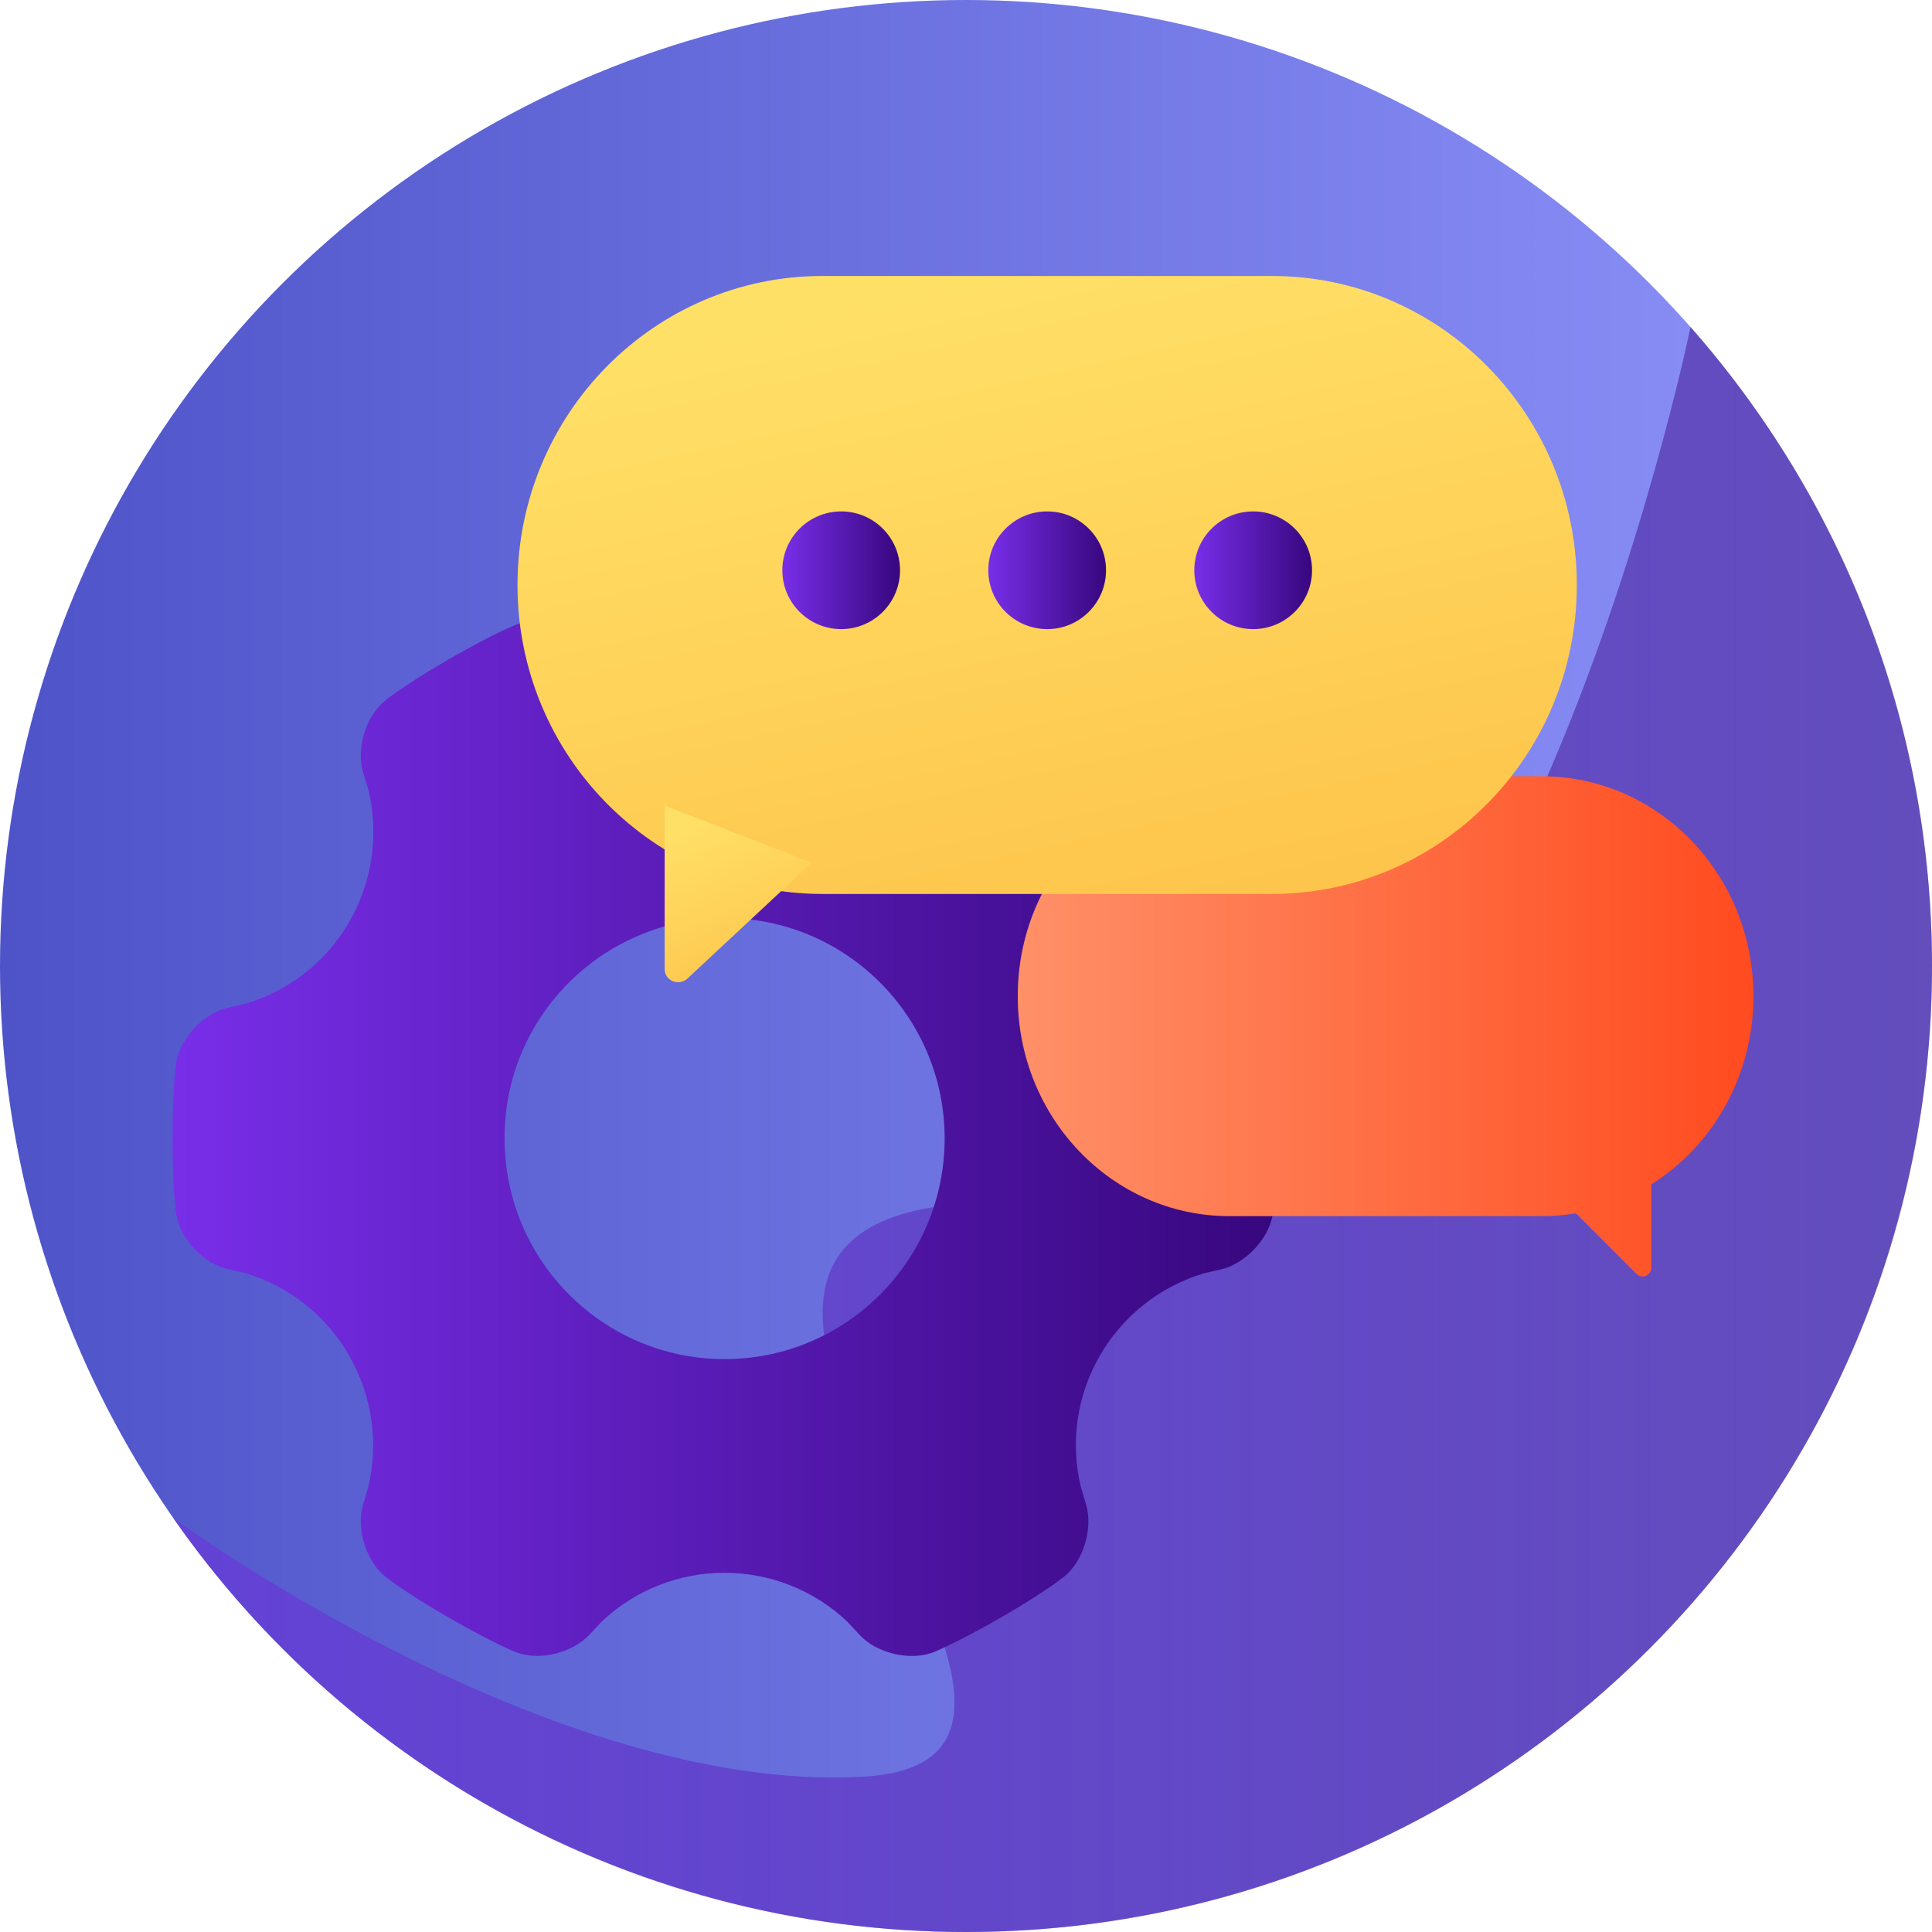
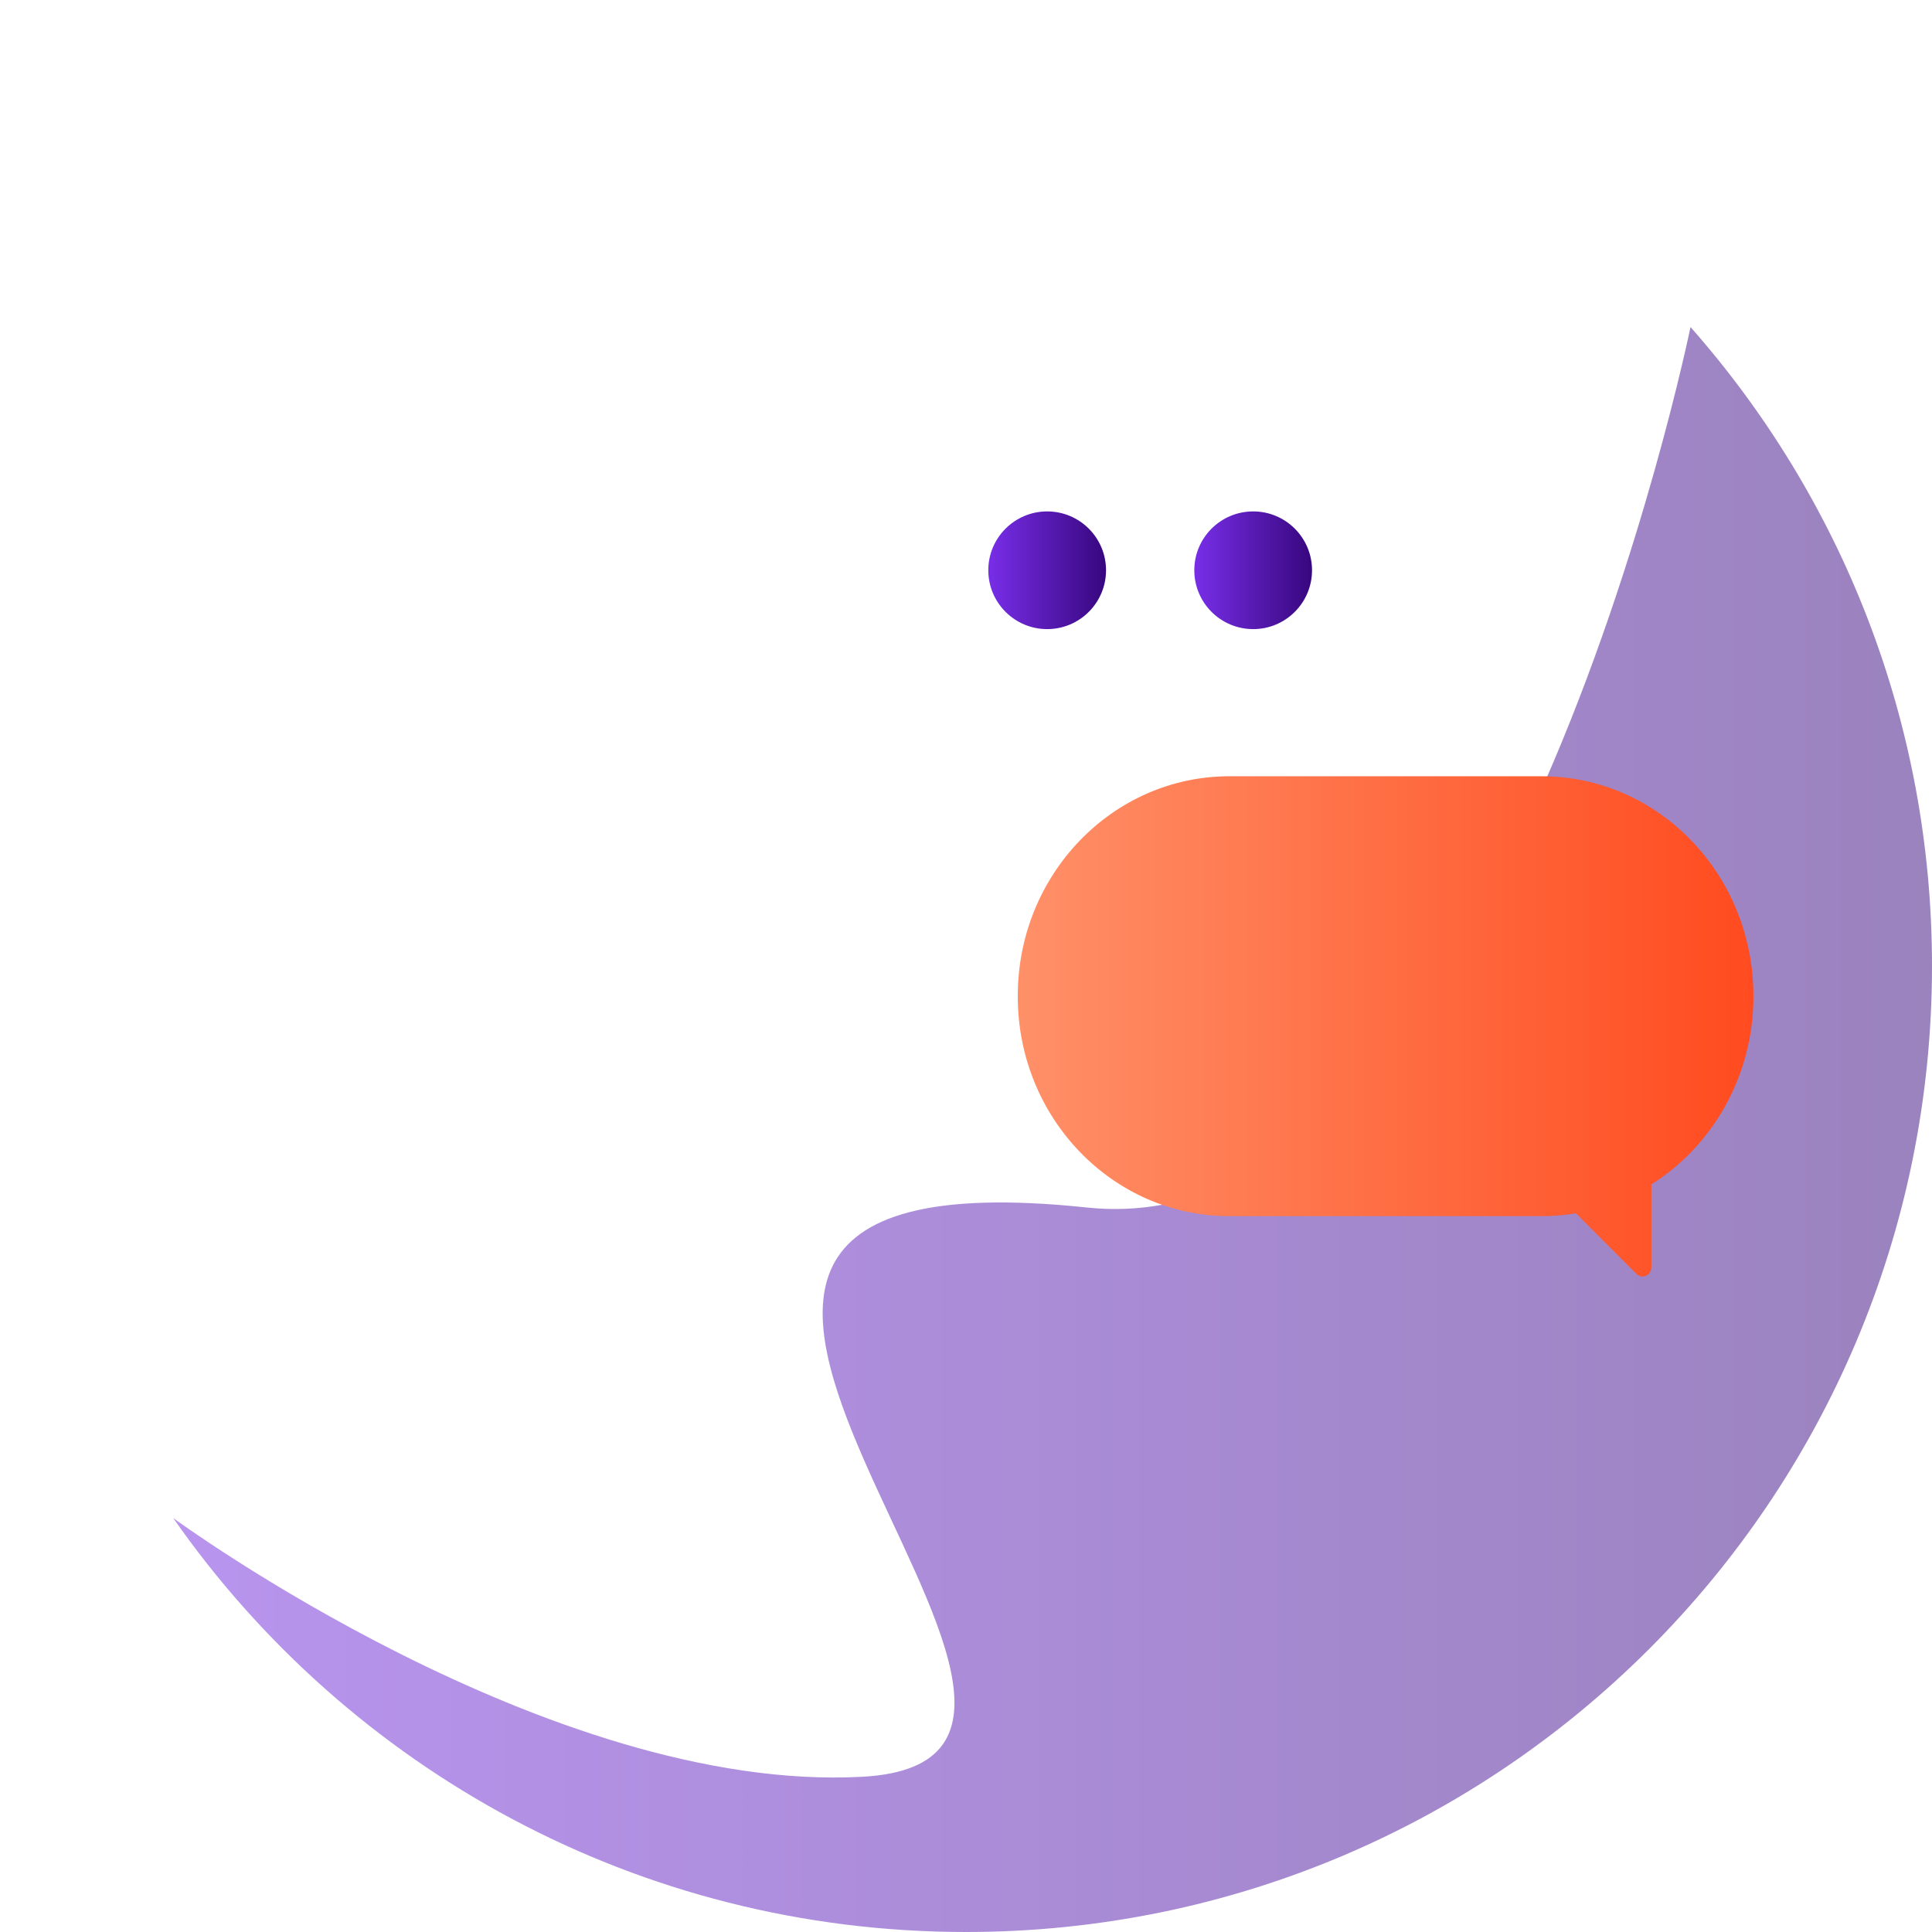
<svg xmlns="http://www.w3.org/2000/svg" width="48" height="48" viewBox="0 0 48 48" fill="none">
-   <circle cx="24" cy="24" r="24" fill="url(#paint0_linear)" />
  <path opacity="0.5" fill-rule="evenodd" clip-rule="evenodd" d="M24 48C37.255 48 48 37.255 48 24C48 17.913 45.734 12.356 42 8.125C42 8.125 37.301 31.088 27 30C11.319 28.343 29.788 43.687 21.429 44.143C13.636 44.568 4.302 37.714 4.302 37.714C8.639 43.932 15.844 48 24 48Z" fill="url(#paint1_linear)" />
-   <path fill-rule="evenodd" clip-rule="evenodd" d="M18.003 33.767C14.987 33.767 12.536 31.315 12.536 28.283C12.525 25.27 14.969 22.819 17.993 22.809C17.997 22.809 18 22.808 18.003 22.808C21.019 22.808 23.47 25.26 23.47 28.291C23.465 31.315 21.019 33.765 18.003 33.767ZM31.608 26.375C31.502 25.778 30.928 25.166 30.328 25.035L29.88 24.933C28.794 24.605 27.875 23.876 27.309 22.896C26.738 21.905 26.569 20.735 26.836 19.624L26.977 19.204C27.157 18.622 26.924 17.817 26.456 17.42C26.456 17.42 26.036 17.064 24.856 16.381C23.672 15.702 23.165 15.512 23.165 15.512C22.589 15.301 21.783 15.504 21.361 15.951L21.051 16.284C20.231 17.065 19.14 17.499 18.005 17.495C16.865 17.498 15.767 17.06 14.944 16.274L14.646 15.95C14.231 15.502 13.42 15.304 12.842 15.512C12.842 15.512 12.328 15.702 11.146 16.381C9.961 17.07 9.545 17.425 9.545 17.425C9.078 17.819 8.845 18.615 9.025 19.204L9.154 19.629C9.418 20.738 9.249 21.906 8.681 22.896C8.116 23.884 7.189 24.616 6.094 24.938L5.664 25.035C5.074 25.172 4.493 25.774 4.383 26.375C4.383 26.375 4.286 26.915 4.286 28.285C4.286 29.654 4.383 30.192 4.383 30.192C4.49 30.796 5.064 31.401 5.664 31.532L6.084 31.629C7.181 31.952 8.11 32.686 8.674 33.678C9.263 34.708 9.406 35.879 9.147 36.95L9.025 37.365C8.845 37.947 9.078 38.751 9.546 39.149C9.546 39.149 9.966 39.504 11.146 40.187C12.33 40.87 12.839 41.056 12.839 41.056C13.413 41.268 14.22 41.065 14.642 40.617L14.937 40.3C16.651 38.666 19.352 38.668 21.065 40.303L21.36 40.623C21.774 41.068 22.585 41.268 23.163 41.06C23.163 41.06 23.677 40.87 24.861 40.191C26.044 39.508 26.459 39.153 26.459 39.153C26.927 38.76 27.16 37.957 26.98 37.368L26.852 36.938C26.586 35.833 26.755 34.668 27.325 33.683C27.892 32.695 28.819 31.961 29.915 31.634L30.336 31.537C30.926 31.401 31.507 30.798 31.617 30.197C31.617 30.197 31.714 29.657 31.714 28.29C31.704 26.919 31.608 26.375 31.608 26.375Z" fill="url(#paint2_linear)" />
  <path fill-rule="evenodd" clip-rule="evenodd" d="M30.546 19.286C27.641 19.286 25.286 21.729 25.286 24.744V24.757C25.286 27.772 27.641 30.215 30.546 30.215H38.303C38.593 30.215 38.877 30.191 39.154 30.144L40.657 31.65C40.698 31.691 40.752 31.714 40.809 31.714C40.93 31.714 41.028 31.612 41.028 31.487L41.028 29.426C42.548 28.469 43.563 26.736 43.563 24.757V24.744C43.563 21.729 41.208 19.286 38.303 19.286H30.546Z" fill="url(#paint3_linear)" />
-   <path d="M31.6 6.857H20.433C16.249 6.857 12.857 10.294 12.857 14.533C12.857 18.773 16.249 22.21 20.433 22.21H31.6C35.785 22.21 39.176 18.773 39.176 14.533C39.176 10.294 35.785 6.857 31.6 6.857Z" fill="url(#paint4_linear)" />
-   <path fill-rule="evenodd" clip-rule="evenodd" d="M16.513 20.017V24.08C16.513 24.258 16.663 24.403 16.847 24.403C16.934 24.403 17.017 24.371 17.079 24.312L20.168 21.432L16.513 20.017Z" fill="url(#paint5_linear)" />
-   <path d="M20.899 15.63C21.707 15.63 22.361 14.975 22.361 14.168C22.361 13.36 21.707 12.706 20.899 12.706C20.092 12.706 19.437 13.36 19.437 14.168C19.437 14.975 20.092 15.63 20.899 15.63Z" fill="url(#paint6_linear)" />
  <path d="M26.017 15.63C26.824 15.63 27.479 14.975 27.479 14.168C27.479 13.36 26.824 12.706 26.017 12.706C25.209 12.706 24.554 13.36 24.554 14.168C24.554 14.975 25.209 15.63 26.017 15.63Z" fill="url(#paint7_linear)" />
  <path d="M31.135 15.63C31.942 15.63 32.597 14.975 32.597 14.168C32.597 13.36 31.942 12.706 31.135 12.706C30.327 12.706 29.672 13.36 29.672 14.168C29.672 14.975 30.327 15.63 31.135 15.63Z" fill="url(#paint8_linear)" />
  <defs>
    <linearGradient id="paint0_linear" x1="0" y1="24" x2="48" y2="24" gradientUnits="userSpaceOnUse">
      <stop stop-color="#4E54C8" />
      <stop offset="1" stop-color="#8F94FB" />
    </linearGradient>
    <linearGradient id="paint1_linear" x1="0" y1="24" x2="48" y2="24" gradientUnits="userSpaceOnUse">
      <stop stop-color="#782EE8" />
      <stop offset="1" stop-color="#37077E" />
    </linearGradient>
    <linearGradient id="paint2_linear" x1="4.286" y1="28.285" x2="31.714" y2="28.285" gradientUnits="userSpaceOnUse">
      <stop stop-color="#782EE8" />
      <stop offset="1" stop-color="#37077E" />
    </linearGradient>
    <linearGradient id="paint3_linear" x1="43.563" y1="25.5" x2="25.286" y2="25.5" gradientUnits="userSpaceOnUse">
      <stop stop-color="#FF4B1F" />
      <stop offset="1" stop-color="#FF9068" />
    </linearGradient>
    <linearGradient id="paint4_linear" x1="14.585" y1="9.026" x2="18.323" y2="26.103" gradientUnits="userSpaceOnUse">
      <stop stop-color="#FFE067" />
      <stop offset="1" stop-color="#FEC34A" />
    </linearGradient>
    <linearGradient id="paint5_linear" x1="16.753" y1="20.636" x2="18.667" y2="24.887" gradientUnits="userSpaceOnUse">
      <stop stop-color="#FFE067" />
      <stop offset="1" stop-color="#FEC34A" />
    </linearGradient>
    <linearGradient id="paint6_linear" x1="19.437" y1="14.168" x2="22.361" y2="14.168" gradientUnits="userSpaceOnUse">
      <stop stop-color="#782EE8" />
      <stop offset="1" stop-color="#37077E" />
    </linearGradient>
    <linearGradient id="paint7_linear" x1="24.554" y1="14.168" x2="27.479" y2="14.168" gradientUnits="userSpaceOnUse">
      <stop stop-color="#782EE8" />
      <stop offset="1" stop-color="#37077E" />
    </linearGradient>
    <linearGradient id="paint8_linear" x1="29.672" y1="14.168" x2="32.597" y2="14.168" gradientUnits="userSpaceOnUse">
      <stop stop-color="#782EE8" />
      <stop offset="1" stop-color="#37077E" />
    </linearGradient>
  </defs>
</svg>